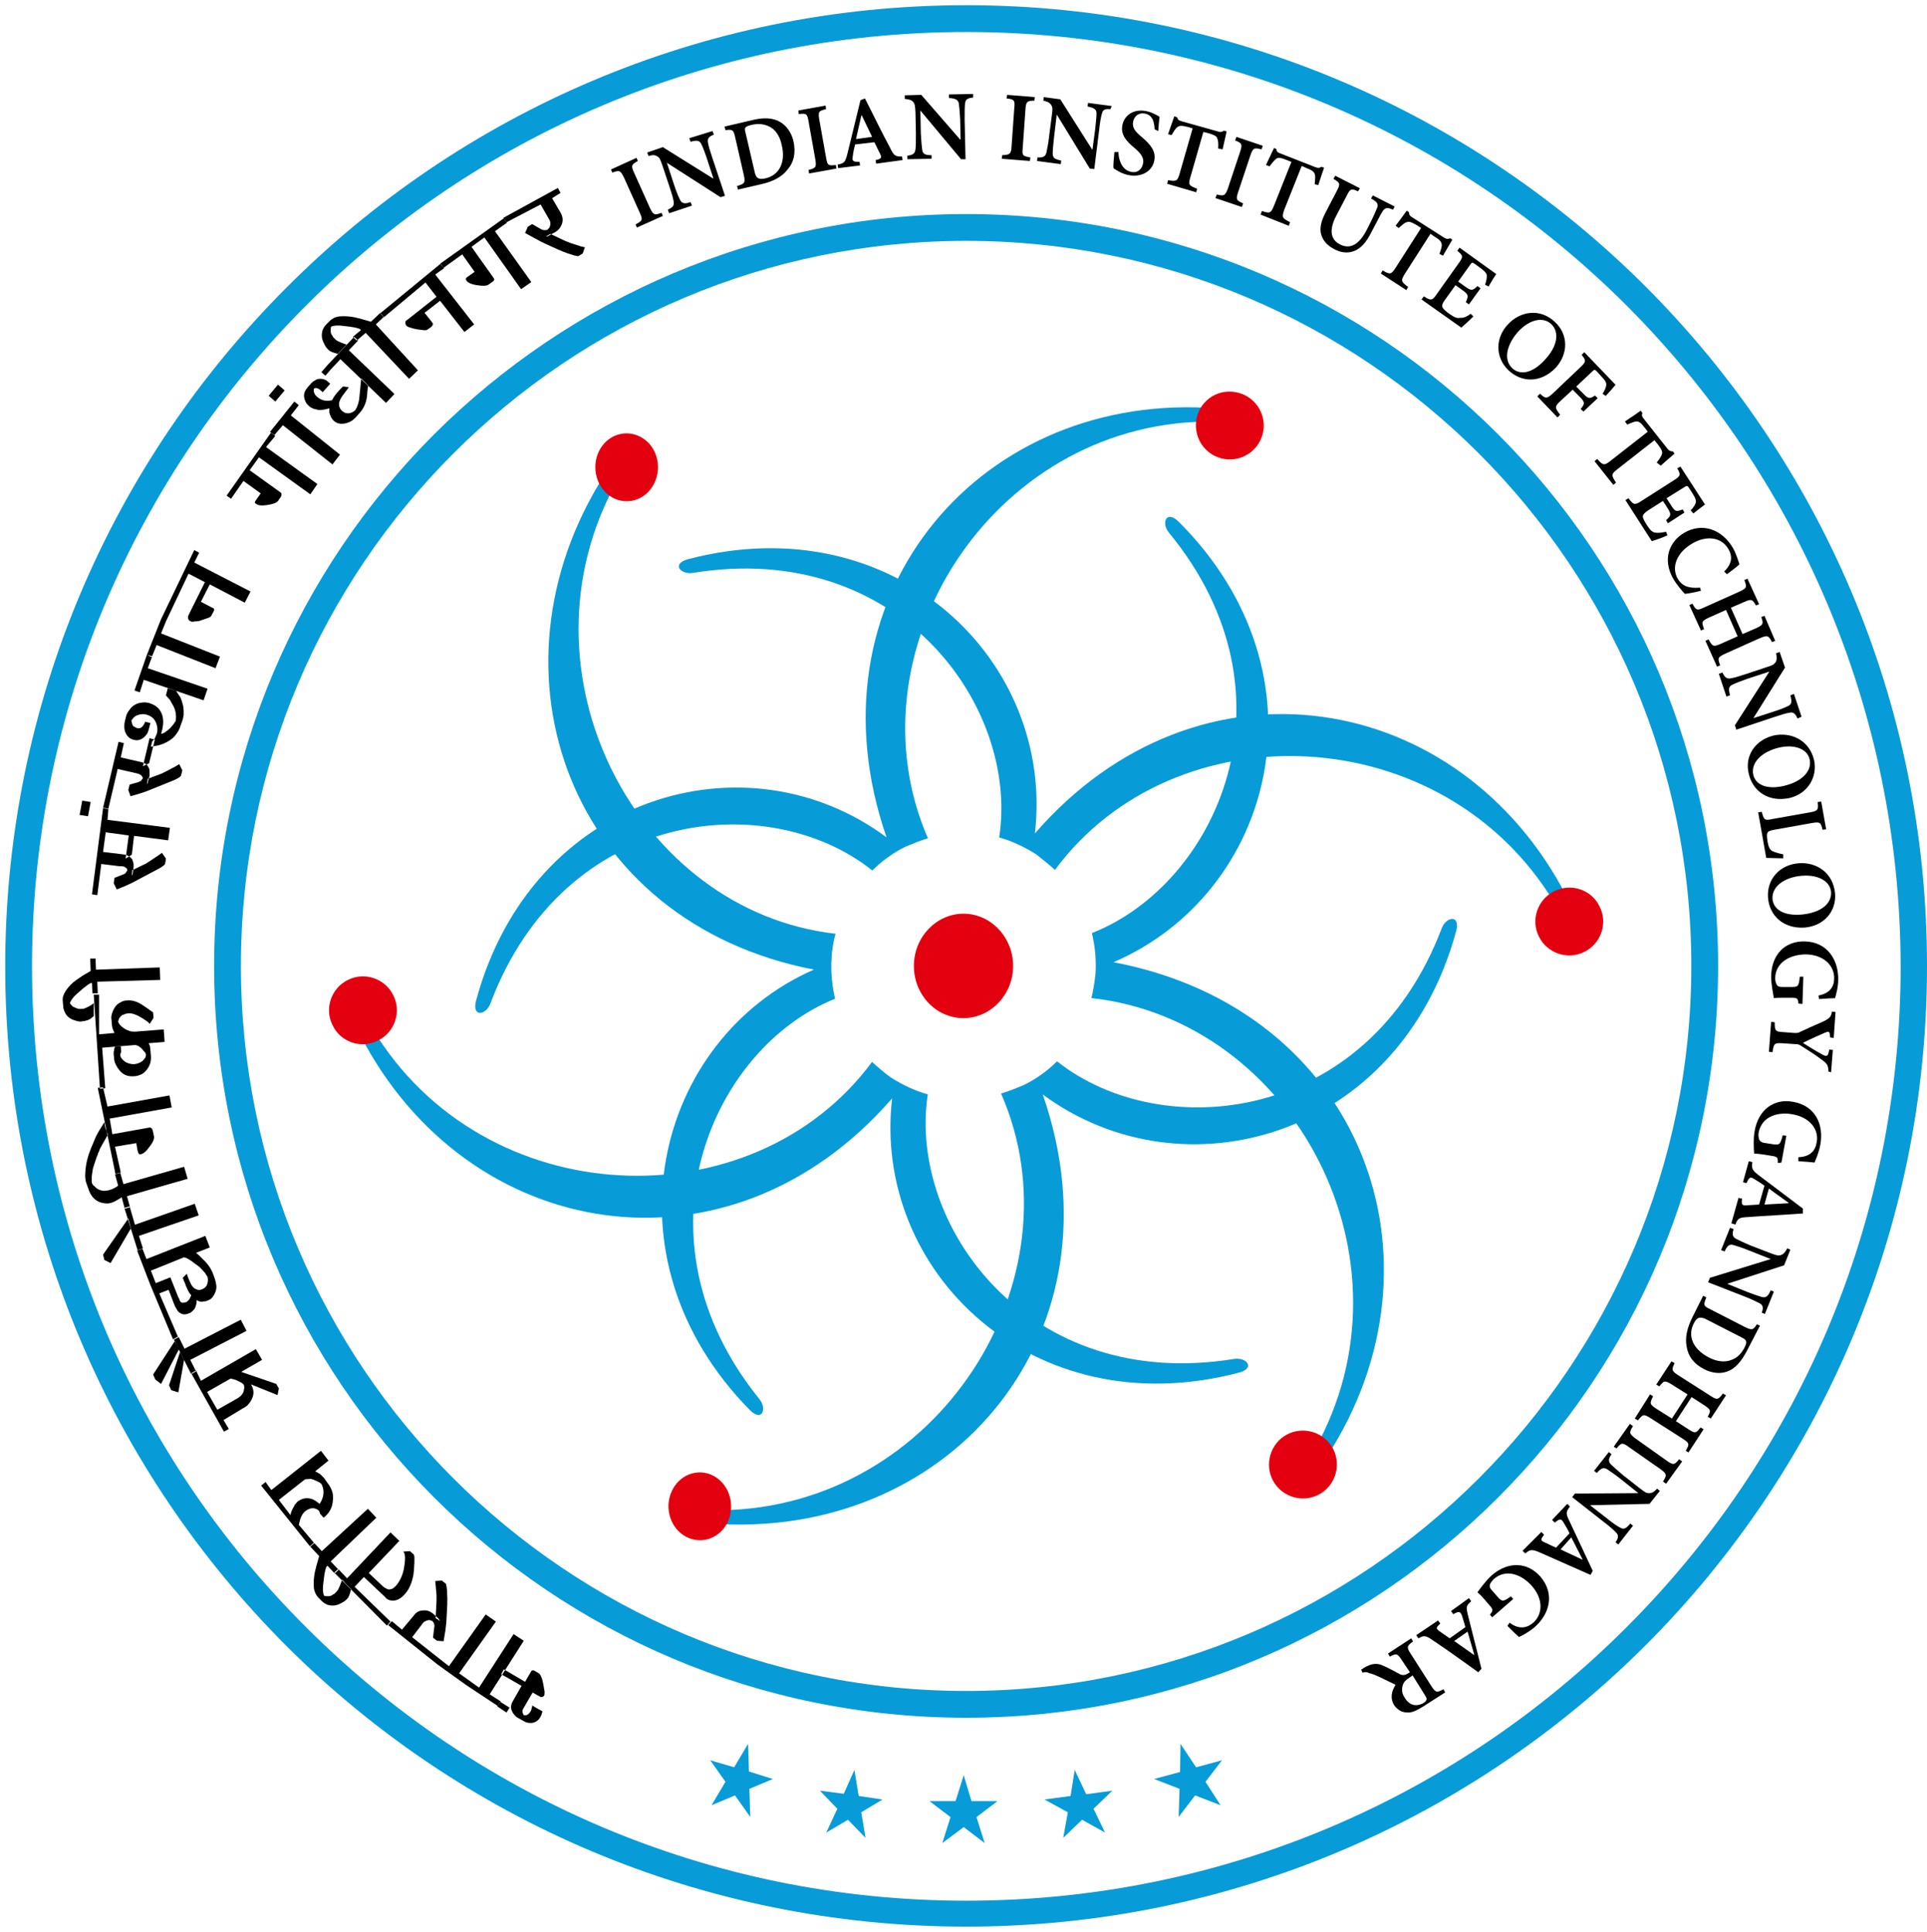
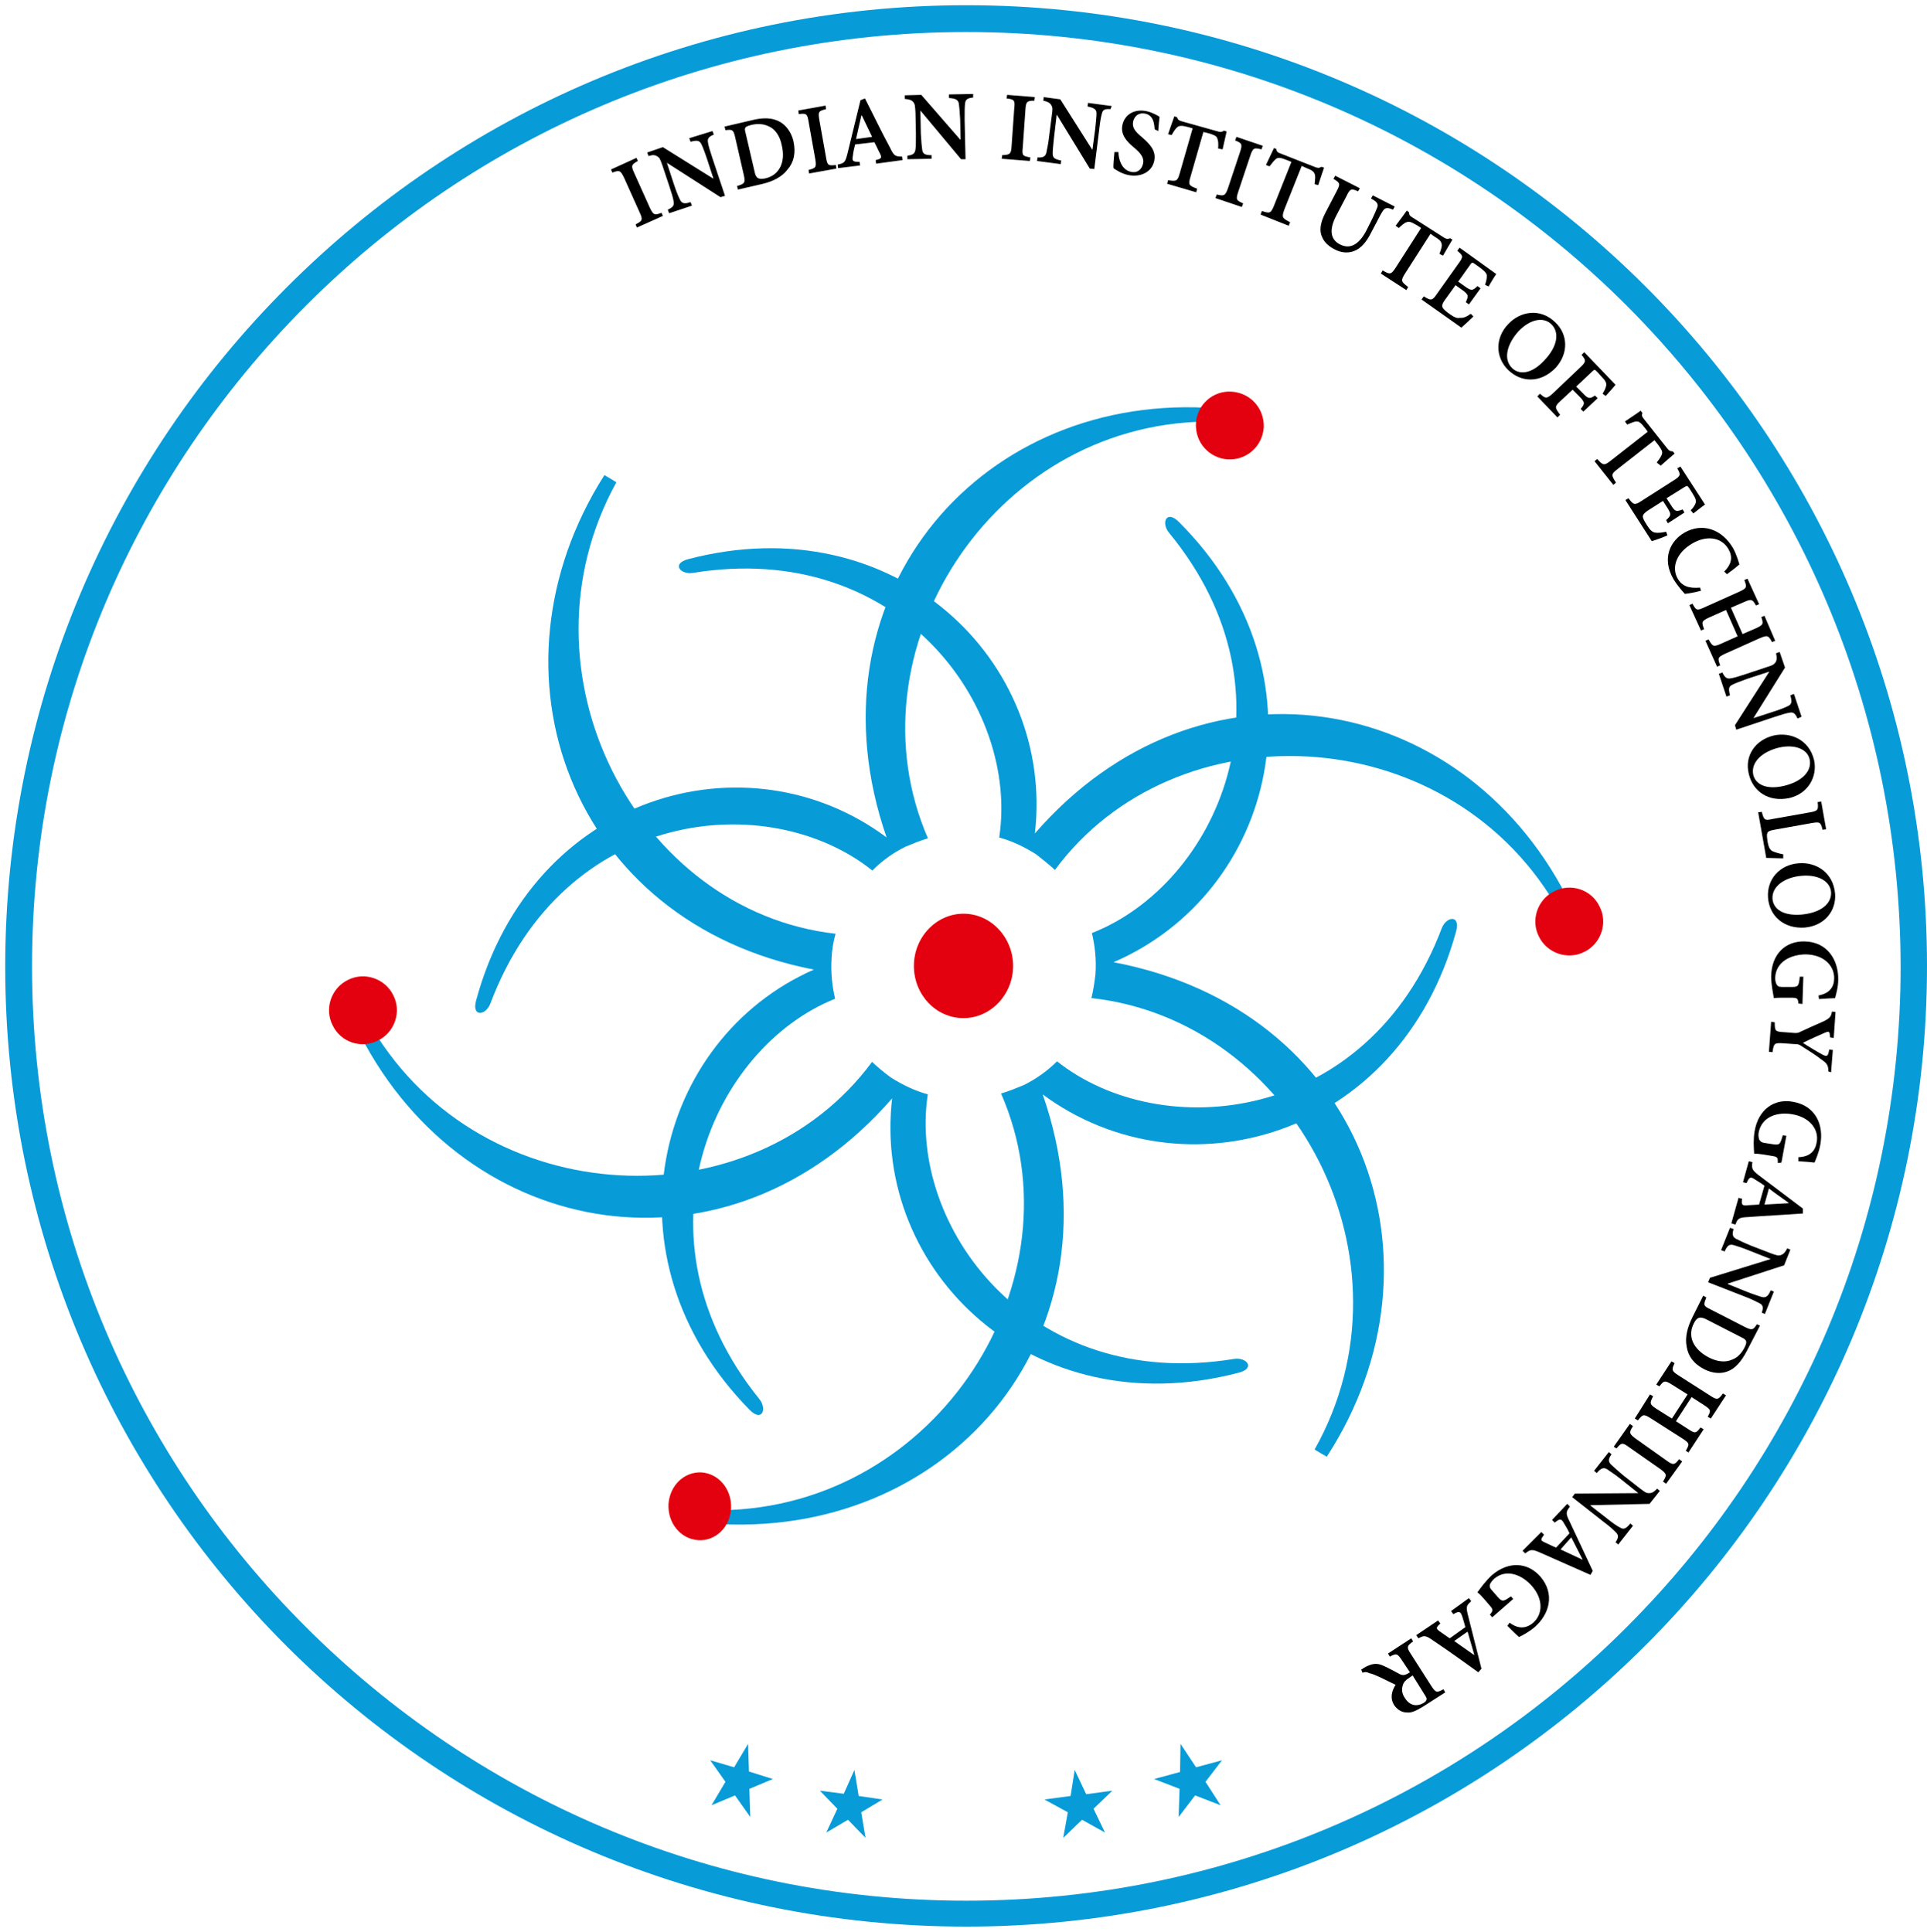
<svg xmlns="http://www.w3.org/2000/svg" width="369" height="370" overflow="hidden">
  <g transform="translate(-455 -175)">
    <path d="M640.043 176C690.843 176 736.853 196.616 770.121 229.891 803.389 263.167 824 309.188 824 360 824 410.812 803.389 456.833 770.121 490.109 736.853 523.385 690.843 544 640.043 544 589.243 544 543.232 523.556 509.879 490.28 476.611 457.004 456 410.983 456 360.171 456 309.359 476.611 263.338 509.879 230.062 543.232 196.616 589.243 176 640.043 176L640.043 176ZM766.529 233.569C734.117 201.149 689.474 181.132 640.043 181.132 590.611 181.132 545.883 201.149 513.556 233.569 481.229 265.99 461.131 310.643 461.131 360.086 461.131 409.529 481.143 454.267 513.556 486.602 545.969 519.022 590.611 539.039 640.043 539.039 689.474 539.039 734.202 519.022 766.529 486.602 798.942 454.181 818.954 409.529 818.954 360.086 818.869 310.643 798.857 265.99 766.529 233.569Z" fill="#079BD8" fill-rule="evenodd" />
-     <path d="M640 216C679.763 216 715.762 232.076 741.843 258.157 767.924 284.237 784 320.237 784 360 784 399.763 767.924 435.763 741.843 461.843 715.762 487.924 679.763 504 640 504 600.238 504 564.237 487.924 538.157 461.843 512.076 435.763 496 399.763 496 360 496 320.237 512.076 284.237 538.157 258.157 564.237 232.161 600.238 216 640 216L640 216ZM738.166 261.834C713.026 236.694 678.309 221.131 640 221.131 601.691 221.131 566.974 236.694 541.834 261.834 516.694 286.974 501.131 321.691 501.131 360 501.131 398.309 516.694 433.026 541.834 458.166 566.974 483.306 601.691 498.869 640 498.869 678.309 498.869 713.026 483.306 738.166 458.166 763.306 433.026 778.87 398.309 778.87 360 778.87 321.691 763.306 286.974 738.166 261.834Z" fill="#079BD8" fill-rule="evenodd" />
    <path d="M664 366.161C702.767 370.454 727.115 416.306 706.738 452.626 707.256 452.97 708.465 453.657 709.07 454 733.504 416.306 715.718 368.308 668.231 359.292 699.054 345.983 710.019 304.253 680.75 274.973 678.332 272.569 677.296 275.145 678.851 277.034 704.494 308.203 687.916 344.352 664.086 353.711 664.691 356.201 664.95 358.777 664.777 361.524 664.604 363.156 664.345 364.701 664 366.161Z" fill="#079BD8" fill-rule="evenodd" />
-     <path d="M709.91 459.107C707.935 462.112 703.899 462.885 700.893 460.91 697.888 458.935 697.115 454.899 699.09 451.893 701.065 448.888 705.101 448.115 708.107 450.09 711.112 452.065 711.885 456.101 709.91 459.107Z" fill="#E3000F" fill-rule="evenodd" />
    <path d="M646.693 384.442C662.217 419.895 634.685 463.655 593.086 464.255 593 464.94 593.086 466.224 593 466.91 637.772 469.136 670.451 429.915 654.669 384.613 681.516 404.48 723.029 393.005 733.836 353.355 734.694 350.101 731.949 350.529 731.091 352.756 716.853 390.351 677.399 394.118 657.414 378.276 655.613 380.074 653.469 381.616 651.067 382.815 649.609 383.414 648.151 384.013 646.693 384.442Z" fill="#079BD8" fill-rule="evenodd" />
    <path d="M588.643 469.983C585.309 469.725 582.849 466.718 583.007 463.109 583.245 459.5 586.023 456.836 589.357 457.008 592.691 457.266 595.152 460.273 594.993 463.882 594.834 467.491 591.977 470.241 588.643 469.983Z" fill="#E3000F" fill-rule="evenodd" />
    <path d="M621.987 378.386C599.092 409.381 547.578 407.423 526.307 372 525.709 372.255 524.598 373.022 524 373.277 544.417 412.873 594.479 421.473 625.831 385.369 621.987 418.322 652.57 448.295 692.209 437.907 695.456 437.055 693.747 434.927 691.355 435.267 651.801 441.739 628.821 409.637 632.665 384.602 630.188 383.921 627.881 382.814 625.575 381.367 624.293 380.43 623.097 379.408 621.987 378.386Z" fill="#079BD8" fill-rule="evenodd" />
    <path d="M518.692 371.371C517.057 368.192 518.434 364.238 521.617 362.691 524.801 361.058 528.759 362.433 530.308 365.613 531.943 368.793 530.566 372.747 527.383 374.294 524.199 375.926 520.241 374.637 518.692 371.371Z" fill="#E3000F" fill-rule="evenodd" />
    <path d="M615 353.839C576.925 349.546 553.012 303.694 573.025 267.374 572.516 267.03 571.329 266.343 570.735 266 546.737 303.694 564.206 351.692 610.845 360.708 580.572 374.017 569.802 415.747 598.549 445.027 600.923 447.431 601.941 444.855 600.415 442.966 575.23 411.797 591.511 375.648 614.915 366.289 614.322 363.799 614.067 361.223 614.237 358.476 614.322 356.844 614.576 355.299 615 353.839Z" fill="#079BD8" fill-rule="evenodd" />
-     <path d="M569.987 260.893C571.814 257.888 575.546 257.115 578.325 259.09 581.104 261.065 581.819 265.101 579.992 268.107 578.166 271.112 574.434 271.885 571.655 269.91 568.955 267.935 568.161 263.899 569.987 260.893Z" fill="#E3000F" fill-rule="evenodd" />
    <path d="M632.688 335.558C617.274 300.105 644.611 256.345 685.915 255.745 686 255.06 685.915 253.776 686 253.09 641.545 250.864 609.098 290.085 624.768 335.387 598.112 315.52 556.893 326.995 546.163 366.645 545.311 369.899 548.036 369.471 548.888 367.244 563.025 329.649 602.2 325.882 622.043 341.724 623.831 339.926 625.96 338.384 628.345 337.185 629.793 336.586 631.24 335.987 632.688 335.558Z" fill="#079BD8" fill-rule="evenodd" />
    <path d="M690.887 250.017C694.498 250.275 697.164 253.282 696.992 256.891 696.734 260.5 693.725 263.164 690.113 262.992 686.502 262.734 683.836 259.727 684.008 256.118 684.18 252.509 687.275 249.759 690.887 250.017Z" fill="#E3000F" fill-rule="evenodd" />
    <path d="M657.013 341.614C679.908 310.619 731.422 312.577 752.694 348 753.292 347.745 754.402 346.978 755 346.723 734.583 307.128 684.521 298.527 653.169 334.631 657.013 301.678 626.43 271.705 586.791 282.093 583.545 282.945 585.253 285.073 587.645 284.733 627.199 278.261 650.179 310.363 646.335 335.398 648.812 336.079 651.119 337.186 653.425 338.633 654.707 339.655 655.903 340.592 657.013 341.614Z" fill="#079BD8" fill-rule="evenodd" />
    <path d="M761.308 348.629C762.943 351.809 761.566 355.762 758.383 357.309 755.199 358.942 751.241 357.567 749.692 354.387 748.057 351.207 749.434 347.254 752.617 345.707 755.801 344.074 759.759 345.363 761.308 348.629Z" fill="#E3000F" fill-rule="evenodd" />
    <path d="M639.5 370C644.674 370 649 365.536 649 360 649 354.554 644.759 350 639.5 350 634.326 350 630 354.464 630 360 630 365.536 634.241 370 639.5 370Z" fill="#E3000F" fill-rule="evenodd" />
-     <path d="M555.552 497.113 556.739 495.063 556.824 494.978 557.078 494.892 557.332 494.978 558.18 495.49C558.35 495.576 558.435 495.746 558.604 496.088 558.859 496.6 558.944 497.113 559.029 497.54L559.283 498.992C559.283 499.333 559.283 499.59 559.198 499.76L559.029 499.931 558.774 500.017 558.52 500.017 558.35 499.931 556.993 499.163 555.212 502.237C555.128 502.408 555.043 502.493 555.043 502.664 555.043 502.835 555.043 503.006 555.128 503.177L555.297 503.518 555.552 503.518 555.806 503.518 556.23 503.262 556.569 502.835 556.739 502.493 556.824 502.066 556.908 501.896 556.908 501.639 557.757 502.152 558.859 502.75 558.859 502.921 558.774 503.091 558.689 503.433 558.52 503.775C558.18 504.458 557.672 504.799 556.993 504.97 556.4 505.056 555.721 504.97 555.128 504.543L554.195 504.031C553.686 503.775 553.262 503.262 553.007 502.664 552.753 502.066 552.838 501.469 553.177 500.871L554.873 497.882 550.972 495.661 551.481 494.721 555.552 497.113 555.552 497.113ZM552.583 502.066 550.802 500.956 550.209 501.81 551.99 503.006 552.583 502.066 552.583 502.066ZM546.732 498.223 544.951 496.942 544.357 497.796 550.294 501.725 550.887 500.871 548.767 499.504 555.297 489.255 553.347 487.974 546.732 498.223 546.732 498.223ZM540.965 494.124 548.004 484.216 549.955 485.583 542.916 495.49 544.951 496.942 544.357 497.796 538.76 493.782 539.439 492.928 540.965 494.124 540.965 494.124ZM531.976 487.12 530.026 485.498 529.347 486.266 538.76 493.782 539.439 492.928 533.927 488.572 535.877 486.01C536.047 485.754 536.216 485.583 536.471 485.498 536.81 485.327 537.149 485.241 537.404 485.327L537.828 485.498C538.082 485.839 538.252 486.181 538.167 486.608L537.912 488.658 538.676 489.255 539.948 489.341 540.117 488.316 540.287 487.291 540.456 485.839 540.541 484.387C540.626 482.935 540.711 481.569 540.626 480.288 540.626 479.263 540.456 478.58 540.372 478.323L539.608 477.725 538.336 477.811 538.421 478.58 538.591 480.544 538.591 481.654 538.421 484.9 539.269 485.498C539.184 485.412 539.1 485.241 539.015 485.07L538.676 484.729 537.912 484.046C537.404 483.619 536.725 483.362 536.047 483.448 535.283 483.448 534.69 483.789 534.266 484.387L531.976 487.12 531.976 487.12ZM521.46 477.298 529.771 468.502 531.467 470.124 525.616 476.274 528.33 478.836C528.499 479.007 528.753 479.177 529.008 479.263 529.347 479.519 529.771 479.434 530.195 479.263L530.704 478.836C531.298 478.238 531.722 477.469 532.061 476.53 532.146 476.274 532.23 475.932 532.315 475.59 532.655 473.711 532.655 472.601 532.23 472.174L533.503 472.089 534.266 472.772C534.266 472.772 534.266 472.772 534.266 472.857 534.266 472.943 534.351 473.028 534.351 473.199L534.351 474.224 534.266 475.761C534.266 475.932 534.181 476.188 534.181 476.53 534.181 476.615 534.096 476.871 534.011 477.298 533.672 478.665 533.163 479.69 532.315 480.544 531.467 481.398 530.619 481.74 529.602 481.483 529.347 481.398 529.178 481.313 529.093 481.227 529.008 481.227 528.923 481.056 528.753 480.885L524.683 477.042 522.902 478.921 529.771 485.583 529.093 486.352 519.001 476.188 519.764 475.505 521.46 477.298 521.46 477.298ZM516.627 472.089 515.185 470.551 514.422 471.235 516.118 473.028 515.609 474.822 515.27 476.188C515.1 477.128 515.015 478.067 515.1 479.092 515.185 479.861 515.524 480.544 515.948 480.971L516.627 481.654C516.966 481.996 517.305 482.167 517.644 482.337 518.407 482.594 519.255 482.594 520.103 482.167 520.612 481.91 520.952 481.74 521.206 481.483L521.63 481.056 521.884 480.544 522.054 480.032 522.224 479.348 521.206 478.323 520.528 477.555 520.358 477.982 520.103 478.665C519.934 479.007 519.849 479.263 519.764 479.434 519.68 479.604 519.51 479.775 519.34 479.946 519.171 480.117 519.086 480.202 519.001 480.288 518.916 480.288 518.747 480.373 518.577 480.544 518.407 480.629 518.153 480.715 517.983 480.715L517.475 480.715 517.051 480.629C516.796 480.032 516.796 479.348 516.881 478.494 517.135 476.103 517.39 474.907 517.729 474.907L519.086 476.359 519.849 475.676 518.323 474.053 527.057 465.683 525.446 463.975 516.627 472.089 516.627 472.089ZM506.959 460.388 516.457 452.872 517.899 454.751 515.354 456.801C515.694 456.972 515.948 457.143 516.287 457.313L517.051 458.082 517.644 458.936C518.153 459.534 518.407 460.132 518.577 460.559 518.747 461.071 518.831 461.584 518.747 462.352 518.662 463.719 518.068 464.829 516.966 465.683L516.287 464.914 516.203 464.658 516.118 464.402 516.118 464.402 515.694 464.06 515.185 463.89C514.591 463.804 514.082 463.975 513.489 464.402 513.065 464.744 512.726 465.256 512.471 466.025L512.217 467.05 515.1 470.466 514.337 471.149 505.008 459.534 505.856 458.851 506.959 460.388 506.959 460.388ZM508.401 462.267 513.404 458.338 514.337 458.253C514.591 458.253 514.761 458.253 514.761 458.338 514.93 458.338 515.1 458.424 515.27 458.509L516.033 458.851C516.372 459.021 516.542 459.192 516.627 459.363 517.051 460.302 517.051 461.327 516.627 462.267L516.542 462.438 516.457 462.608 516.372 462.779 516.203 463.036 515.524 462.523 514.93 462.181C513.828 461.754 512.895 461.925 511.962 462.608L511.454 463.206 510.945 464.146 510.775 464.573 510.606 465.171 508.401 462.267 508.401 462.267ZM493.475 439.463 503.991 433.399 505.178 435.449 501.192 437.755 507.892 440.061 508.401 440.915 508.146 442.196 503.058 440.146C503.567 441.001 503.651 441.769 503.397 442.538 503.143 443.307 502.719 443.819 502.295 444.246 502.04 444.417 501.871 444.588 501.616 444.673L497.8 446.979 498.818 448.687 497.885 449.2 491.609 438.011 492.542 437.499 493.475 439.463 493.475 439.463ZM494.662 441.598 496.613 445.015 500.514 442.794C501.192 442.367 501.616 441.855 501.701 441.257L501.786 440.744 501.701 440.232C501.531 440.061 501.362 439.89 501.192 439.805L500.344 439.378 499.835 439.207 499.157 439.036 494.662 441.598 494.662 441.598ZM490.337 433.314 489.235 431.093 488.302 431.606 491.609 438.182 492.542 437.67 491.44 435.449 502.21 429.898 501.107 427.762 490.337 433.314 490.337 433.314ZM490.253 435.449 489.15 441.684 487.793 441.257 487.369 440.317 489.489 433.912 490.253 435.449 490.253 435.449ZM489.235 433.485 485.843 440.061 484.74 439.207 484.316 438.268 488.472 431.862 489.235 433.485 489.235 433.485ZM483.044 416.147 494.323 411.706 495.171 413.927 492.542 414.952 493.136 415.464 493.814 416.147C494.747 417.001 495.341 417.855 495.765 418.88L496.104 419.82C496.189 420.076 496.358 420.588 496.443 421.357 496.443 422.126 496.189 422.809 495.595 423.578 495.341 423.834 495.002 424.005 494.747 424.09 494.408 424.261 494.154 424.261 493.984 424.261 493.729 424.346 493.475 424.346 493.221 424.261L492.966 424.175 492.627 424.005C492.712 424.346 492.627 424.773 492.373 425.457 492.288 425.713 491.949 426.054 491.525 426.396 491.525 426.396 491.355 426.481 491.101 426.567 490.337 426.908 489.659 426.738 489.065 426.14L488.811 425.713 488.472 425.115 487.284 422.04 485.504 422.723 489.065 431.008 488.132 431.52 483.723 420.93 481.263 414.524 482.281 414.183 483.044 416.147 483.044 416.147ZM483.892 418.368 484.825 420.759 487.624 419.649 489.15 423.492C489.235 423.578 489.32 423.748 489.404 424.005 489.404 424.09 489.489 424.261 489.574 424.346 489.659 424.432 489.829 424.517 489.998 424.517L490.592 424.432C490.931 424.261 491.185 424.005 491.355 423.663L491.525 423.321 491.609 423.065 491.27 422.638 491.016 422.211 490.592 421.272 490.422 420.759 490.253 420.418 489.998 419.734 490.761 418.966 491.101 419.905 491.185 420.076 491.44 420.674C491.694 421.272 492.033 421.699 492.457 421.869 492.881 422.126 493.39 422.126 493.814 421.869 494.069 421.784 494.238 421.613 494.408 421.442 494.578 421.272 494.662 421.015 494.747 420.759L494.832 420.161 494.747 419.563C494.662 419.393 494.493 419.222 494.323 418.88 493.814 418.282 493.39 417.855 493.136 417.599 492.966 417.514 492.712 417.257 492.288 417.001 491.355 416.233 490.677 415.891 490.253 415.805L483.892 418.368 483.892 418.368ZM480.839 409.571 479.822 406.069 478.804 406.325 481.348 414.439 482.366 414.097 481.603 411.706 493.051 407.777 492.288 405.557 480.839 409.571 480.839 409.571ZM480.076 410.254 476.175 416.916 474.988 416.318 474.733 415.293 479.567 408.375 480.076 410.254 480.076 410.254ZM475.666 392.319 474.733 393.941 474.309 394.71C474.14 394.966 474.055 395.222 473.97 395.479 473.97 395.564 473.885 395.65 473.801 395.82 473.716 396.162 473.631 396.418 473.546 396.504L472.952 398.297C472.783 398.724 472.698 399.322 472.613 400.005 472.529 400.689 472.529 401.201 472.613 401.628 472.783 401.884 472.868 402.14 473.122 402.226 473.461 402.653 474.055 402.995 474.818 403.08 475.327 403.08 475.751 402.995 476.005 402.909L476.514 402.738 477.023 402.482 477.447 402.226 477.617 402.055 477.023 399.92 478.041 399.664 478.634 401.799 490.253 398.468 490.931 400.774 479.313 404.105 479.906 406.24 478.889 406.496 478.295 404.276 478.126 404.446 477.532 404.788 476.938 405.13 476.514 405.3C476.09 405.471 475.582 405.557 475.073 405.471 473.461 405.3 472.359 404.276 471.85 402.482L471.511 401.543C471.341 401.03 471.257 400.347 471.341 399.493 471.426 397.87 471.85 396.333 472.444 394.881L473.377 392.66 473.885 391.721 474.988 389.927 475.157 390.952 475.666 392.319 475.666 392.319ZM475.582 386.938 474.733 383.266 473.716 383.351 477.108 399.834 478.126 399.578 477.023 394.625 481.094 393.941 481.348 395.393 481.433 395.65 481.518 395.906 481.687 396.077C481.772 396.077 481.857 396.077 481.942 396.077 482.451 395.991 483.044 395.479 483.638 394.625 484.316 393.771 484.571 393.087 484.486 392.66L484.231 391.465 484.062 391.123C483.977 391.038 483.807 390.952 483.638 390.952L476.514 392.233 476.005 389.244 487.878 387.109 487.454 384.803 475.582 386.938 475.582 386.938ZM473.97 373.102 476.938 372.846 476.684 372.333 476.514 371.821 476.429 371.309 476.345 370.284C476.26 369.857 476.345 369.344 476.514 368.917 476.854 367.978 477.362 367.295 478.126 366.953 478.55 366.697 478.974 366.611 479.398 366.611 480.415 366.526 481.433 366.867 482.62 367.721L483.383 368.234 484.316 368.917 484.401 369.942 483.638 371.138 483.553 370.967C483.468 370.796 483.044 370.54 482.281 370.027 481.179 369.344 480.246 369.003 479.567 369.088 479.228 369.088 478.804 369.259 478.38 369.43 478.126 369.686 477.871 369.857 477.786 370.113L477.617 370.625C477.702 371.052 478.126 371.565 478.804 371.992 479.058 372.163 479.398 372.333 479.906 372.504 480.246 372.59 480.585 372.59 480.924 372.59L486.352 372.163 486.521 374.554 483.468 374.81C483.553 375.066 483.723 375.237 483.723 375.493L483.807 376.177 483.892 377.202C483.977 378.227 483.723 379.081 483.129 379.849 482.79 380.276 482.451 380.618 482.027 380.789 481.603 380.96 481.179 381.13 480.67 381.13 479.652 381.216 478.804 380.96 478.126 380.276 477.617 379.764 477.277 379.166 477.023 378.568 476.938 378.397 476.938 378.141 476.854 377.885L476.769 376.86C476.769 376.86 476.769 376.689 476.769 376.433 476.854 376.262 476.854 376.091 476.854 376.006 476.938 375.75 476.938 375.579 477.023 375.493L478.126 375.408 478.21 376.433 478.126 376.689 478.041 376.86 478.041 377.031C478.041 377.031 478.041 377.116 478.041 377.202 478.126 377.629 478.465 377.97 478.889 378.312 479.398 378.654 479.991 378.824 480.67 378.824 481.348 378.739 481.857 378.568 482.366 378.141L482.79 377.629C482.875 377.458 482.959 377.202 482.959 377.031 482.875 376.775 482.875 376.604 482.705 376.518L482.281 376.006 481.942 375.664C481.518 375.323 481.179 375.152 480.839 375.152L474.564 375.664 475.157 383.436 474.14 383.522 472.952 365.501 473.97 365.501 473.97 373.102 473.97 373.102ZM473.377 360.718 473.292 358.583 472.274 358.583 472.359 360.974 470.748 361.914 469.645 362.682C468.882 363.195 468.204 363.878 467.61 364.732 467.186 365.416 466.931 366.013 467.016 366.697L467.101 367.721C467.101 368.149 467.271 368.576 467.44 368.917 467.779 369.686 468.458 370.198 469.391 370.455 469.9 370.625 470.324 370.711 470.663 370.625L471.257 370.54 471.85 370.369 472.359 370.113 472.952 369.6 472.952 368.149 472.952 367.124 472.529 367.465 471.935 367.807C471.596 367.978 471.341 368.063 471.172 368.149 471.002 368.234 470.748 368.234 470.578 368.234 470.324 368.234 470.154 368.234 470.069 368.234 469.984 368.234 469.815 368.149 469.56 368.063 469.391 367.978 469.136 367.892 468.967 367.807L468.627 367.465 468.373 367.124C468.627 366.526 469.052 365.928 469.645 365.416 471.426 363.793 472.444 363.109 472.613 363.28L472.698 365.245 473.716 365.245 473.631 363.024 485.673 362.682 485.588 360.291 473.377 360.718 473.377 360.718ZM475.582 332.021 487.539 333.559 487.2 335.95 480.67 335.096 480.246 338.683 479.058 339.452 479.652 335.011 475.242 334.413 474.733 338.171 478.974 338.683C479.143 338.769 479.228 338.769 479.228 338.769L479.737 339.025C479.906 339.11 480.161 339.366 480.33 339.623 480.415 339.879 480.5 340.135 480.585 340.477 480.585 340.562 480.585 340.648 480.585 340.818L480.585 341.075 480.415 342.356C480.415 342.441 480.33 342.612 480.246 342.697L480.33 341.672 482.959 340.391 483.892 339.793 485.419 338.769 486.012 338.342 486.776 339.452 486.606 340.477C486.436 340.733 486.012 341.075 485.164 341.502L480.33 344.064 479.058 344.662 478.21 345.003 477.362 345.345 476.769 344.149 476.938 343.124 478.465 342.527C478.719 342.441 478.974 342.356 479.058 342.185L479.398 341.672 479.313 341.416 479.143 341.245 478.804 340.989 478.295 340.904 477.871 340.904 474.394 340.477 473.631 346.455 472.613 346.284 474.733 329.801 475.751 329.972 475.582 332.021 475.582 332.021ZM471.85 331.338 470.239 331.082 470.748 328.349 472.359 328.605 471.85 331.338 471.85 331.338ZM478.126 320.065 478.719 317.331 477.702 317.075 474.733 329.715 475.751 329.886 477.532 322.285 480.924 323.054 481.263 323.139 481.772 323.31 482.111 323.566 482.281 323.822 482.366 324.079 481.942 324.591C481.772 324.676 481.603 324.762 481.348 324.847L479.822 325.274 479.567 326.299 479.991 327.495 480.924 327.239 481.772 326.983 483.044 326.555 488.132 324.506C488.98 324.164 489.489 323.822 489.659 323.566L489.913 322.541 489.32 321.346 488.641 321.773 487.03 322.627 486.012 323.139 483.299 324.164 483.129 325.189C483.214 325.104 483.299 325.018 483.299 324.847L483.638 323.566 483.638 323.31C483.638 323.225 483.638 323.139 483.638 322.968 483.638 322.627 483.638 322.285 483.468 322.029 483.299 321.687 483.129 321.431 482.959 321.346L482.451 321.089C482.451 321.089 482.366 321.089 482.196 321.004L478.126 320.065 478.126 320.065ZM483.553 321.175 482.366 321.773 483.638 316.392 484.655 316.648 483.553 321.175 483.553 321.175ZM489.574 308.62 489.829 309.303 490.083 310.243 490.168 311.097 490.168 311.951 489.998 312.805 489.659 313.744C489.404 314.684 488.98 315.367 488.472 315.965 487.963 316.563 487.284 316.99 486.352 317.417 485.928 317.588 485.588 317.673 485.334 317.759L483.892 318.015 484.147 316.99C484.401 316.734 484.571 316.563 484.655 316.392L484.995 315.623C485.249 314.855 485.164 314.086 484.825 313.317 484.486 312.549 483.892 312.122 483.044 311.865 482.451 311.695 481.772 311.78 481.179 312.036 480.924 312.122 480.754 312.292 480.585 312.463L480.161 312.976 480.246 313.403 480.33 313.744C480.415 313.915 480.5 314.086 480.67 314.171L481.179 314.428C481.687 314.599 482.111 314.428 482.451 313.915L482.62 313.659 482.79 313.232 483.807 313.488 483.468 314.769C483.383 314.94 483.383 315.111 483.299 315.282 483.214 315.452 483.129 315.623 482.959 315.794 482.62 316.221 482.281 316.477 481.857 316.648 481.433 316.819 481.009 316.819 480.415 316.648 479.906 316.477 479.567 316.221 479.228 315.709 478.974 315.282 478.804 314.769 478.804 314.257 478.804 313.915 478.804 313.574 478.889 313.232L479.143 312.207C479.228 311.78 479.482 311.353 479.822 310.926 480.33 310.157 481.179 309.645 482.196 309.56 482.705 309.474 483.129 309.56 483.553 309.645 484.655 309.986 485.504 310.584 485.928 311.609 486.352 312.549 486.352 313.83 485.928 315.282L485.843 315.538C486.097 315.538 486.436 315.367 486.691 315.196L487.539 314.513 488.132 313.83C488.217 313.744 488.217 313.659 488.387 313.488 488.472 313.317 488.556 313.147 488.641 313.147 488.811 311.951 488.641 310.841 487.963 309.816L487.539 309.047 486.776 308.193 487.115 306.826 488.726 307.339 489.574 308.62 489.574 308.62ZM483.299 302.983 484.147 300.677 483.129 300.421 480.754 307.253 481.772 307.595 482.535 305.204 493.984 309.132 494.747 306.912 483.299 302.983 483.299 302.983ZM485.843 296.321 497.122 300.763 496.274 302.983 484.995 298.542 484.062 300.848 483.129 300.421 485.843 293.588 486.776 294.015 485.843 296.321 485.843 296.321ZM492.203 282.742 493.136 280.863 492.203 280.35 485.843 293.588 486.776 294.015 491.101 284.877 494.238 286.5 491.101 292.82 491.016 293.076 491.016 293.332C491.016 293.674 491.185 293.845 491.525 294.015 491.694 294.101 491.949 294.101 492.288 294.015 492.797 294.015 493.306 293.93 493.645 293.759L494.917 293.332C495.256 293.161 495.426 293.076 495.426 292.991L495.934 292.051 496.019 291.795 495.934 291.539C495.85 291.453 495.85 291.453 495.765 291.453L495.426 291.282 493.475 290.258 495.171 286.927 501.871 290.428 502.973 288.293 492.203 282.742 492.203 282.742ZM505.941 260.621 515.778 267.71 514.422 269.674 504.584 262.586 502.804 265.063 508.74 269.333C508.909 269.418 508.909 269.589 508.909 269.76L508.825 270.102 508.231 270.956C507.977 271.297 507.298 271.553 506.196 271.724 505.093 271.895 504.415 271.81 503.991 271.468 503.906 271.383 503.821 271.383 503.821 271.297L503.821 271.126 503.906 270.956 504.076 270.699 504.924 269.504 501.616 267.112 499.242 270.529 498.394 269.931 506.874 257.888 507.722 258.486 505.941 260.621 505.941 260.621ZM510.69 254.558 512.217 252.593 511.369 251.91 506.704 257.718 507.553 258.315 509.164 256.436 518.662 263.952 520.103 262.073 510.69 254.558 510.69 254.558ZM507.722 251.91 506.45 250.8 508.231 248.664 509.503 249.775 507.722 251.91 507.722 251.91ZM525.361 249.775 525.277 250.885C525.107 252.166 524.683 253.191 523.835 254.13L523.156 254.899C522.902 255.155 522.563 255.497 522.224 255.668 521.46 256.095 520.612 256.266 519.849 256.095 519.51 256.009 519.171 255.839 518.916 255.582 518.492 255.241 518.238 254.643 518.068 254.045L518.068 253.703 518.068 253.191C517.559 253.362 516.881 253.533 516.033 253.533L515.015 253.276C514.676 253.106 514.422 253.02 514.167 252.764 513.574 252.251 513.319 251.654 513.234 251.056 513.15 250.373 513.404 249.775 513.913 249.177L514.591 248.408C514.846 248.152 515.015 247.981 515.27 247.896 515.694 247.554 516.287 247.469 516.966 247.64 517.22 247.725 517.475 247.81 517.644 247.981L518.238 248.494 516.796 250.116 516.203 249.604C516.118 249.518 515.948 249.433 515.694 249.348 515.524 249.262 515.27 249.348 515.1 249.433L515.1 249.775 515.1 250.116 515.354 250.629 515.778 251.056C516.287 251.483 516.881 251.739 517.475 251.739L518.068 251.739 518.577 251.654 518.916 251.056 519.34 250.458 520.019 249.689C520.103 249.604 520.273 249.433 520.358 249.348L520.697 249.006 521.8 249.177 520.782 250.543C520.103 251.397 519.849 252.081 519.934 252.679 520.019 253.106 520.188 253.447 520.612 253.789 521.036 254.13 521.46 254.216 521.969 254.13L522.478 253.96 522.987 253.618 523.326 253.02 523.58 252.337 523.75 251.654 523.835 250.885 524.174 247.469 525.531 248.835C525.446 248.835 525.446 249.518 525.361 249.775L525.361 249.775ZM517.305 246.956 516.542 246.273 517.729 244.906 518.492 245.59 517.305 246.956 517.305 246.956ZM521.8 242.088 530.534 250.458 528.923 252.166 520.188 243.796 518.492 245.59 517.729 244.906 522.817 239.526 523.58 240.209 521.8 242.088 521.8 242.088ZM526.973 237.135 528.499 235.683 527.821 234.914 526.04 236.622 524.259 236.11 522.902 235.768C521.969 235.597 521.036 235.512 520.019 235.597 519.255 235.683 518.577 236.024 518.153 236.451L517.475 237.135C517.135 237.476 516.966 237.818 516.796 238.159 516.542 238.928 516.542 239.782 516.966 240.636 517.22 241.149 517.39 241.49 517.644 241.746L518.068 242.174 518.577 242.43 519.086 242.601 519.68 242.771 521.376 240.978 521.036 240.892 520.358 240.636C520.019 240.465 519.764 240.38 519.595 240.295 519.425 240.209 519.255 240.038 519.086 239.867 518.916 239.697 518.831 239.611 518.747 239.526 518.747 239.44 518.662 239.27 518.492 239.099 518.407 238.928 518.323 238.672 518.323 238.501L518.323 237.989 518.407 237.561C519.001 237.305 519.68 237.305 520.528 237.391 522.902 237.647 524.089 237.903 524.089 238.245L522.563 239.526 523.326 240.209 525.022 238.757 533.333 247.554 535.029 245.931 526.973 237.135 526.973 237.135ZM538.336 227.569 545.799 237.135 543.933 238.586 539.269 232.608 536.301 234.914 537.658 236.622 537.828 236.878C537.828 236.878 537.912 236.964 537.912 237.049L537.828 237.305 537.658 237.561 536.81 238.159C536.725 238.245 536.555 238.245 536.216 238.245L534.859 238.074C534.435 237.989 534.011 237.903 533.503 237.732 533.163 237.647 532.909 237.476 532.824 237.391 532.655 237.135 532.57 236.878 532.655 236.537L532.824 236.366 533.078 236.195 538.591 231.839 536.471 229.106 528.499 235.768 527.821 234.999 539.354 225.519 540.032 226.373 538.336 227.569 538.336 227.569ZM549.785 219.284 552.075 217.662 551.481 216.808 539.269 225.519 539.948 226.288 543.509 223.726 545.884 227.056 544.697 227.911 544.442 228.081 544.273 228.252 544.188 228.423C544.188 228.508 544.273 228.594 544.273 228.679 544.527 229.106 545.205 229.448 546.308 229.619 547.41 229.79 548.089 229.79 548.513 229.533L549.361 228.935 549.615 228.679C549.7 228.508 549.615 228.423 549.53 228.252L545.29 222.274 547.75 220.48 554.788 230.387 556.739 229.021 549.785 219.284 549.785 219.284ZM560.725 212.964 562.421 215.868C562.76 216.551 562.845 217.235 562.59 217.918 562.336 218.601 561.912 219.114 561.318 219.455L560.385 219.968 559.961 220.224C559.792 220.309 559.622 220.309 559.537 220.309L560.385 219.797 563.269 221.163 564.371 221.59 566.237 222.188 567 222.359 566.576 223.555 565.728 224.067C565.389 224.067 564.795 223.896 563.778 223.555 562.505 223.128 561.318 222.53 559.961 221.932L558.689 221.334 557.417 220.651 556.484 220.138 555.552 219.626 556.06 218.43 556.908 217.918 558.689 218.943C559.029 219.114 559.368 219.114 559.792 219.028L560.131 218.687C560.301 218.516 560.385 218.174 560.385 217.747 560.385 217.491 560.301 217.235 560.131 216.978L558.52 214.16 551.99 217.576 551.396 216.722 561.827 211 562.336 211.939 560.725 212.964Z" fill-rule="evenodd" />
    <path d="M581.931 216.358 581.674 215.759C580.304 216.273 580.133 216.187 579.448 214.818L576.452 208.144C575.767 206.69 575.938 206.519 577.137 205.834L576.88 205.235 572 207.46 572.257 208.059C573.627 207.545 573.798 207.631 574.483 209L577.479 215.674C578.164 217.128 577.993 217.299 576.708 217.984L576.965 218.583 581.931 216.358 581.931 216.358ZM591.433 200.102 591.69 200.786C590.748 201.128 590.406 201.556 590.577 202.326 590.663 202.925 590.92 203.781 591.433 205.321L593.83 212.508 592.974 212.765 582.701 206.176 582.701 206.176 584.071 210.369C584.585 211.909 584.927 212.679 585.184 213.193 585.526 213.963 586.04 214.134 587.238 213.706L587.495 214.39 583.129 215.845 582.872 215.16C583.814 214.733 584.156 214.39 583.985 213.535 583.9 212.936 583.643 212.08 583.129 210.54L581.845 206.69C581.417 205.492 581.331 205.235 580.903 204.979 580.39 204.636 579.962 204.636 579.191 204.893L578.934 204.209 581.931 203.182 591.519 209.171 591.605 209.171 590.406 205.492C589.892 203.952 589.55 203.096 589.293 202.583 588.951 201.898 588.437 201.813 587.238 202.155L586.982 201.471 591.433 200.102 591.433 200.102ZM593.745 199.246 593.916 199.931C595.286 199.759 595.457 199.845 595.799 201.385L597.426 208.487C597.768 210.027 597.597 210.198 596.142 210.626L596.313 211.31 600.765 210.283C603.076 209.77 604.788 208.829 605.816 207.46 607.014 206.091 607.442 204.294 606.929 201.984 606.501 200.273 605.559 199.075 604.446 198.39 602.991 197.535 601.193 197.449 598.881 198.048L593.745 199.246 593.745 199.246ZM597.768 200.444C597.597 199.845 597.597 199.588 597.768 199.417 597.854 199.246 598.282 199.075 598.967 198.904 600.165 198.647 601.193 198.733 602.134 199.16 603.419 199.674 604.36 201.043 604.703 202.84 605.473 206.005 604.275 208.572 601.535 209.171 600.251 209.428 599.737 209.171 599.481 207.802L597.768 200.444 597.768 200.444ZM615.147 207.289 615.061 206.604C613.606 206.775 613.435 206.69 613.178 205.15L611.894 197.963C611.637 196.423 611.723 196.251 613.178 195.909L613.092 195.225 607.87 196.166 607.956 196.85C609.411 196.679 609.583 196.765 609.839 198.305L611.123 205.492C611.38 207.032 611.209 207.203 609.839 207.545L609.925 208.23 615.147 207.289 615.147 207.289ZM627.817 205.663 627.732 204.979C626.448 204.979 626.191 204.893 625.42 203.267 623.794 200.273 622.167 196.85 620.626 193.856L619.77 194.198 617.287 204.38C616.859 206.091 616.688 206.262 615.404 206.519L615.49 207.203 619.684 206.69 619.599 206.005C618.229 206.005 618.143 205.834 618.315 204.808 618.4 204.037 618.571 203.353 618.743 202.668L622.424 202.241C622.852 203.011 623.194 203.866 623.537 204.465 623.879 205.235 623.794 205.406 622.681 205.663L622.766 206.348 627.817 205.663 627.817 205.663ZM621.996 201.214 618.914 201.642C619.256 200.187 619.599 198.647 619.941 197.107L620.027 197.107 621.996 201.214 621.996 201.214ZM641.344 193 636.721 193.086 636.721 193.77C638.005 193.856 638.433 194.112 638.604 194.797 638.69 195.396 638.775 196.251 638.861 197.877L638.947 201.727 638.861 201.727 631.413 193.171 628.245 193.257 628.245 193.941C629.016 194.027 629.529 194.112 629.872 194.54 630.214 194.968 630.214 195.225 630.3 196.508L630.386 200.529C630.386 202.155 630.386 203.011 630.3 203.61 630.214 204.38 629.786 204.722 628.759 204.808L628.759 205.492 633.382 205.406 633.382 204.722C632.098 204.722 631.67 204.465 631.584 203.61 631.498 203.011 631.413 202.155 631.327 200.529L631.242 196.166 631.242 196.166 639.032 205.492 639.888 205.492 639.717 197.963C639.717 196.337 639.717 195.396 639.803 194.797 639.888 194.027 640.316 193.77 641.344 193.684L641.344 193 641.344 193ZM652.216 205.834 652.302 205.15C650.846 204.893 650.675 204.808 650.846 203.267L651.36 195.995C651.445 194.455 651.702 194.283 653.072 194.283L653.158 193.599 647.85 193.171 647.764 193.856C649.22 194.027 649.391 194.198 649.22 195.738L648.706 203.011C648.62 204.551 648.364 204.636 646.908 204.722L646.823 205.406 652.216 205.834 652.216 205.834ZM667.882 195.31 663.345 194.711 663.26 195.396C664.544 195.652 664.972 195.995 664.972 196.679 664.972 197.278 664.886 198.134 664.715 199.759L664.201 203.61 664.116 203.61 658.037 194.027 654.87 193.599 654.784 194.283C655.555 194.455 655.983 194.626 656.325 195.139 656.582 195.652 656.582 195.824 656.411 197.107L655.897 201.128C655.726 202.754 655.469 203.61 655.384 204.209 655.212 204.979 654.699 205.235 653.671 205.15L653.586 205.834 658.123 206.433 658.209 205.749C656.924 205.492 656.582 205.235 656.582 204.38 656.582 203.781 656.668 202.925 656.839 201.3L657.353 196.936 657.353 196.936 663.688 207.289 664.544 207.374 665.485 199.845C665.657 198.219 665.828 197.364 665.999 196.765 666.17 195.995 666.598 195.824 667.626 195.909L667.882 195.31 667.882 195.31ZM676.786 200.102C676.871 198.904 676.957 198.048 677.043 197.364 676.615 197.107 675.758 196.594 674.731 196.337 672.249 195.738 670.365 196.936 669.937 198.904 669.509 200.786 670.793 202.155 672.163 203.267 673.361 204.294 674.132 205.15 673.875 206.348 673.618 207.545 672.677 208.23 671.478 207.888 669.68 207.46 669.167 205.321 669.167 204.123L668.396 204.123C668.31 205.235 668.139 206.69 668.225 207.203 668.396 207.374 668.739 207.545 669.167 207.802 669.595 208.059 670.194 208.316 670.879 208.487 673.447 209.086 675.587 207.888 676.015 205.834 676.443 203.866 675.159 202.583 673.704 201.3 672.334 200.187 671.735 199.417 671.992 198.219 672.249 197.193 673.105 196.508 674.303 196.765 675.844 197.107 676.015 198.562 676.101 199.759L676.786 200.102 676.786 200.102ZM689.114 203.61C689.37 202.497 689.713 200.957 689.884 200.187L689.37 200.016C689.028 200.273 688.771 200.358 688.257 200.187L681.237 198.219C680.724 198.048 680.553 197.963 680.381 197.449L679.868 197.278C679.525 198.219 679.097 199.503 678.669 200.701L679.354 200.872C679.782 200.102 680.125 199.588 680.467 199.332 680.809 199.075 681.237 198.989 682.522 199.332L683.378 199.588 680.895 208.23C680.467 209.684 680.296 209.77 678.669 209.513L678.498 210.198 684.063 211.824 684.234 211.139C682.607 210.54 682.522 210.369 682.95 208.914L685.432 200.273 686.46 200.529C687.573 200.872 687.915 201.043 688.086 201.471 688.257 201.898 688.343 202.412 688.257 203.439L689.114 203.61 689.114 203.61ZM692.795 214.647 687.744 212.936 688.001 212.251C689.37 212.594 689.627 212.508 690.141 211.053L692.452 204.123C692.966 202.583 692.795 202.412 691.511 201.898L691.767 201.214 696.818 202.925 696.562 203.61C695.192 203.267 694.935 203.267 694.421 204.808L692.11 211.738C691.596 213.278 691.767 213.364 693.052 213.963L692.795 214.647 692.795 214.647ZM707.434 210.455C707.776 209.342 708.29 207.888 708.547 207.118L708.033 206.947C707.605 207.203 707.434 207.203 706.92 207.032L700.157 204.38C699.644 204.209 699.472 204.037 699.387 203.524L698.959 203.353C698.531 204.294 697.931 205.492 697.418 206.604L698.103 206.861C698.616 206.176 699.044 205.663 699.387 205.406 699.729 205.15 700.157 205.15 701.441 205.663L702.297 206.005 698.959 214.39C698.359 215.845 698.188 215.93 696.647 215.417L696.39 216.102 701.784 218.241 702.041 217.556C700.5 216.786 700.414 216.615 700.928 215.16L704.266 206.775 705.208 207.203C706.321 207.631 706.578 207.888 706.749 208.316 706.92 208.743 706.835 209.257 706.749 210.283L707.434 210.455 707.434 210.455ZM722.073 214.561 721.731 215.16C720.789 214.733 720.275 214.733 719.847 215.332 719.505 215.845 719.162 216.444 718.478 217.813L717.621 219.438C716.68 221.321 715.652 222.604 714.197 223.118 712.999 223.545 711.714 223.374 710.602 222.775 709.574 222.262 708.633 221.492 708.204 220.465 707.605 219.267 707.776 217.727 708.804 215.759L710.944 211.652C711.714 210.198 711.629 210.027 710.345 209.257L710.687 208.658 715.396 211.053 715.053 211.652C713.769 211.053 713.512 211.139 712.827 212.594L710.858 216.358C709.489 219.011 709.745 220.893 711.629 221.834 713.683 222.861 715.396 221.663 716.765 218.925L717.536 217.385C718.221 216.016 718.478 215.332 718.734 214.733 718.991 214.048 718.649 213.62 717.536 213.021L717.878 212.422 722.073 214.561 722.073 214.561ZM731.319 223.973C731.918 222.946 732.689 221.577 733.117 220.893L732.689 220.636C732.261 220.807 732.004 220.807 731.576 220.551L725.412 216.615C724.984 216.358 724.813 216.187 724.813 215.674L724.385 215.332C723.785 216.187 723.015 217.214 722.244 218.241L722.844 218.668C723.529 218.069 723.956 217.642 724.385 217.556 724.813 217.385 725.155 217.471 726.354 218.155L727.124 218.668 722.244 226.283C721.388 227.567 721.217 227.652 719.762 226.797L719.419 227.396 724.299 230.562 724.641 229.963C723.272 228.936 723.186 228.765 724.042 227.396L728.922 219.781 729.778 220.38C730.805 220.979 730.977 221.321 731.062 221.749 731.148 222.176 730.977 222.69 730.634 223.631L731.319 223.973 731.319 223.973ZM736.627 235.096 737.14 235.61C736.627 236.123 735.257 237.406 734.829 237.749L727.21 232.358 727.638 231.759C729.007 232.615 729.264 232.615 730.12 231.332L734.315 225.428C735.257 224.144 735.171 223.973 734.058 223.032L734.487 222.433 741.506 227.481C741.335 227.738 740.565 228.936 740.051 229.877L739.366 229.535C739.623 228.85 739.709 228.337 739.709 227.824 739.709 227.396 739.366 226.968 738.424 226.283L737.483 225.599C736.969 225.257 736.884 225.171 736.541 225.684L734.23 228.936 735.428 229.791C736.712 230.733 736.969 230.733 737.911 229.791L738.51 230.219 736.284 233.3 735.685 232.872C736.284 231.588 736.199 231.417 734.915 230.476L733.716 229.62 731.747 232.358C731.233 233.043 731.062 233.471 731.233 233.898 731.405 234.241 731.918 234.668 732.517 235.096 733.374 235.695 733.973 236.037 734.572 235.866 735.257 235.952 735.942 235.61 736.627 235.096L736.627 235.096ZM752.807 236.722C749.896 233.898 746.044 234.668 743.818 237.064 741.25 239.717 741.335 243.481 743.818 245.877 746.301 248.273 749.982 248.444 752.893 245.449 755.461 242.626 755.204 238.947 752.807 236.722L752.807 236.722 752.807 236.722ZM752.036 237.064C753.663 238.604 753.32 241.342 750.667 244.08 748.27 246.647 745.958 246.818 744.588 245.535 742.791 243.824 743.561 240.914 745.787 238.433 748.098 236.037 750.581 235.695 752.036 237.064L752.036 237.064 752.036 237.064ZM762.481 250.84 761.881 250.412C762.31 249.727 762.481 249.299 762.566 248.872 762.652 248.358 762.481 247.93 761.625 247.075L760.854 246.219C760.426 245.791 760.34 245.706 759.912 246.134L756.83 249.043 758.029 250.241C759.142 251.438 759.399 251.438 760.426 250.754L760.94 251.267 758.2 253.834 757.687 253.321C758.543 252.294 758.543 252.037 757.344 250.84L756.146 249.642 753.834 251.781C752.636 252.893 752.721 253.064 753.749 254.433L753.235 254.946 749.383 250.925 749.896 250.412C750.924 251.353 751.18 251.438 752.379 250.326L757.601 245.364C758.8 244.251 758.714 243.995 757.858 242.968L758.371 242.455 764.364 248.701C764.107 249.043 763.166 250.07 762.481 250.84L762.481 250.84ZM773.011 264.187C773.867 263.417 775.065 262.39 775.665 261.877L775.322 261.449C774.894 261.449 774.637 261.364 774.295 260.936L769.758 255.203C769.415 254.775 769.33 254.604 769.501 254.091L769.158 253.663C768.388 254.262 767.275 254.946 766.162 255.717L766.59 256.315C767.446 255.973 767.96 255.717 768.388 255.717 768.816 255.717 769.158 255.888 770.014 257L770.528 257.684 763.422 263.246C762.224 264.187 761.967 264.187 760.854 262.904L760.34 263.332 763.936 267.866 764.45 267.439C763.508 265.984 763.508 265.813 764.707 264.872L771.812 259.31 772.497 260.166C773.182 261.107 773.353 261.449 773.267 261.877 773.182 262.305 772.839 262.818 772.24 263.588L773.011 264.187 773.011 264.187ZM774.038 276.85 774.295 277.535C773.61 277.877 771.898 278.476 771.298 278.647L766.248 270.775 766.847 270.433C767.789 271.717 768.045 271.802 769.33 270.947L775.493 267.011C776.863 266.155 776.863 265.898 776.178 264.701L776.777 264.358 781.486 271.631C781.229 271.802 780.116 272.658 779.26 273.342L778.747 272.743C779.26 272.23 779.517 271.802 779.688 271.374 779.859 270.947 779.688 270.433 779.089 269.492L778.49 268.551C778.147 268.037 778.062 267.952 777.548 268.294L774.124 270.433 774.894 271.631C775.75 273 775.921 273.086 777.206 272.572L777.548 273.171 774.38 275.225 774.038 274.626C775.065 273.685 775.065 273.513 774.209 272.144L773.439 270.947 770.614 272.743C769.843 273.257 769.586 273.599 769.586 273.941 769.586 274.283 769.929 274.882 770.357 275.567 770.956 276.508 771.384 276.936 771.983 277.021 772.497 277.107 773.182 277.021 774.038 276.85L774.038 276.85ZM780.544 287.545C778.404 287.717 777.12 287.289 776.264 285.834 774.98 283.61 776.093 280.786 779.089 279.075 781.572 277.62 784.482 277.706 785.938 280.102 786.794 281.556 786.708 282.925 785.167 284.465L785.681 284.979C786.623 284.294 787.307 283.781 788.078 283.096 787.907 282.583 787.564 281.299 786.879 280.016 784.739 276.337 780.972 275.053 777.548 277.021 774.894 278.561 773.096 281.898 775.493 286.005 776.178 287.118 777.291 288.401 777.634 288.743 778.404 288.658 779.774 288.401 780.716 288.144L780.544 287.545 780.544 287.545ZM794.927 297.727 794.327 297.984C793.643 296.701 793.471 296.615 792.016 297.214L785.338 300.209C783.883 300.893 783.883 301.064 784.397 302.433L783.797 302.69 781.572 297.727 782.171 297.471C782.941 298.84 783.113 298.925 784.482 298.326L787.735 296.872 785.51 291.823 782.257 293.278C780.801 293.963 780.801 294.134 781.315 295.503L780.716 295.759 778.49 290.882 779.089 290.626C779.774 291.909 779.945 291.995 781.4 291.31L788.078 288.315C789.533 287.631 789.533 287.46 789.02 286.091L789.619 285.834 791.845 290.711 791.245 290.968C790.561 289.77 790.389 289.684 789.02 290.283L786.451 291.396 788.677 296.444 791.245 295.332C792.701 294.647 792.701 294.476 792.273 293.193L792.872 292.936 794.927 297.727 794.927 297.727ZM799.978 312.273 798.522 307.909 797.837 308.166C798.18 309.449 798.094 309.877 797.409 310.219 796.896 310.476 796.125 310.818 794.499 311.332L790.817 312.529 790.817 312.444 796.81 302.861 795.783 299.866 795.098 300.123C795.269 300.893 795.269 301.406 795.012 301.834 794.67 302.262 794.499 302.433 793.3 302.775L789.448 304.059C787.907 304.572 787.051 304.829 786.451 304.914 785.681 305.086 785.253 304.743 784.825 303.802L784.14 304.059 785.595 308.422 786.28 308.166C785.938 306.882 786.023 306.455 786.794 306.112 787.307 305.856 788.163 305.513 789.619 305L793.814 303.631 793.814 303.631 787.222 313.898 787.479 314.754 794.67 312.358C796.211 311.845 797.067 311.588 797.666 311.503 798.437 311.332 798.779 311.674 799.207 312.615L799.978 312.273 799.978 312.273ZM802.375 320.572C801.433 316.636 797.837 315.182 794.67 315.866 791.074 316.722 789.02 319.802 789.876 323.225 790.646 326.561 793.643 328.701 797.666 327.845 801.262 326.989 803.06 323.738 802.375 320.572L802.375 320.572 802.375 320.572ZM801.519 320.401C802.032 322.54 800.234 324.679 796.553 325.535 793.129 326.305 791.16 325.193 790.732 323.396 790.218 321 792.444 318.946 795.697 318.176 798.779 317.492 801.091 318.519 801.519 320.401L801.519 320.401 801.519 320.401ZM796.468 338.626 796.468 339.396C795.697 339.396 793.814 339.31 793.214 339.31L791.674 330.583 792.358 330.497C792.786 332.037 792.872 332.209 794.413 331.866L801.604 330.583C803.145 330.326 803.231 330.07 803.06 328.615L803.745 328.529 804.686 333.834 804.001 333.92C803.659 332.465 803.488 332.38 801.947 332.636L794.755 333.92C793.814 334.091 793.471 334.262 793.386 334.69 793.3 335.032 793.386 335.631 793.471 336.23 793.643 337.086 793.814 337.685 794.413 338.027 794.841 338.198 795.526 338.455 796.468 338.626L796.468 338.626ZM806.398 346.155C806.056 342.134 802.803 340.08 799.464 340.337 795.783 340.594 793.3 343.417 793.557 346.925 793.814 350.348 796.468 352.914 800.577 352.658 804.429 352.315 806.655 349.406 806.398 346.155L806.398 346.155 806.398 346.155ZM805.628 345.813C805.799 348.037 803.745 349.834 799.892 350.176 796.382 350.433 794.584 349.064 794.413 347.182 794.242 344.786 796.724 342.989 800.063 342.733 803.402 342.476 805.457 343.93 805.628 345.813L805.628 345.813 805.628 345.813ZM800.149 367.289 800.32 362.069 799.635 362.069C799.464 363.952 799.293 364.037 798.009 364.037L796.296 364.037C795.612 364.037 795.355 363.866 795.184 363.524 795.012 363.182 794.927 362.754 794.927 362.326 795.012 359.16 798.009 357.791 800.834 357.791 804.258 357.877 806.227 359.93 806.227 362.326 806.227 363.952 805.457 365.235 803.231 365.663L803.316 366.348C804.686 366.262 805.714 366.176 806.398 366.176 806.57 365.492 806.998 364.123 806.998 362.669 807.083 358.904 804.943 355.396 800.577 355.31 796.81 355.225 794.242 357.791 794.156 361.984 794.156 363.524 794.499 365.064 794.67 366.176 795.184 366.091 795.868 366.091 796.468 366.091L798.009 366.091C799.207 366.091 799.293 366.262 799.378 367.203L800.149 367.289 800.149 367.289ZM805.628 380.38 805.97 376.102 805.285 376.016C805.029 377.385 804.857 377.385 804.087 377.043 802.974 376.444 801.262 375.417 800.234 374.733 801.604 374.048 803.145 373.364 804.515 372.765 805.2 372.508 805.371 372.422 805.457 373.706L806.141 373.791 806.484 368.829 805.799 368.743C805.628 369.77 805.371 370.027 804.172 370.626 802.203 371.481 800.919 372.08 799.806 372.594 799.378 372.85 799.122 372.85 798.693 372.85L796.468 372.679C794.927 372.594 794.841 372.422 794.841 370.797L794.156 370.711 793.728 376.444 794.413 376.529C794.67 374.818 794.755 374.733 796.382 374.818L798.865 374.989C799.378 374.989 799.549 375.075 800.063 375.417 801.69 376.444 802.631 377.043 803.745 377.898 804.857 378.668 805.114 379.011 805.114 380.209L805.628 380.38 805.628 380.38ZM796.125 397.663 797.067 392.529 796.382 392.444C795.868 394.241 795.783 394.326 794.499 394.155L792.872 393.898C792.273 393.813 792.016 393.556 791.845 393.214 791.759 392.872 791.674 392.444 791.759 391.93 792.358 388.765 795.526 387.909 798.265 388.422 801.604 389.021 803.316 391.331 802.888 393.727 802.631 395.353 801.69 396.551 799.378 396.636L799.378 397.406C800.748 397.492 801.775 397.578 802.46 397.663 802.717 397.064 803.316 395.695 803.573 394.241 804.258 390.476 802.717 386.797 798.351 386.027 794.67 385.342 791.674 387.567 790.989 391.674 790.732 393.128 790.817 394.754 790.903 395.952 791.417 395.952 792.102 396.037 792.701 396.123L794.242 396.38C795.44 396.551 795.44 396.722 795.44 397.749L796.125 397.663 796.125 397.663ZM786.537 409.299 787.907 404.422 788.592 404.594C788.42 405.706 788.592 405.877 789.362 405.877 789.961 405.791 790.903 405.791 791.845 405.706L792.872 402.112C792.358 401.684 791.759 401.342 791.074 400.914 790.218 400.316 789.961 400.401 789.448 401.599L788.763 401.428 789.876 397.406 790.561 397.578C790.389 398.775 790.475 399.118 791.845 400.144L800.234 406.476 800.234 407.417C796.81 407.674 793.129 407.845 789.704 408.102 787.992 408.187 787.735 408.358 787.307 409.556L786.537 409.299 786.537 409.299ZM792.872 405.706 797.495 405.449 797.495 405.364C796.211 404.422 794.927 403.567 793.728 402.626L792.872 405.706 792.872 405.706ZM792.958 426.668 794.67 422.39 794.071 422.134C793.557 423.331 793.129 423.588 792.358 423.417 791.845 423.246 790.989 422.989 789.448 422.39L785.852 420.936 785.852 420.85 796.639 417.342 797.837 414.348 797.238 414.091C796.896 414.775 796.553 415.203 796.04 415.374 795.526 415.545 795.269 415.46 794.071 415.032L790.304 413.578C788.848 412.979 787.992 412.551 787.479 412.294 786.794 411.952 786.623 411.438 786.965 410.412L786.28 410.155 784.568 414.433 785.253 414.69C785.766 413.492 786.194 413.235 787.051 413.492 787.564 413.663 788.506 413.92 789.961 414.519L794.071 416.144 794.071 416.144 782.428 419.738 782.085 420.594 789.105 423.331C790.646 423.93 791.417 424.358 791.93 424.615 792.615 424.957 792.701 425.471 792.358 426.412L792.958 426.668 792.958 426.668ZM792.016 428.893 789.533 433.685C788.42 435.824 787.222 437.193 785.681 437.706 784.482 438.134 782.941 438.048 781.4 437.278 779.346 436.251 778.233 434.711 777.976 432.914 777.634 431.203 778.062 429.321 779.089 427.267L781.144 423.16 781.743 423.503C781.144 424.957 781.144 425.128 782.599 425.813L789.105 429.15C790.475 429.834 790.732 429.749 791.417 428.636L792.016 428.893 792.016 428.893ZM788.592 431.203 781.743 427.695C780.544 427.096 779.945 427.267 779.346 428.465 778.062 430.947 779.26 433.428 782.171 434.968 783.797 435.824 785.424 435.995 786.708 435.396 787.65 435.053 788.42 434.283 789.02 433.171 789.362 432.487 789.448 432.144 789.362 431.888 789.276 431.631 789.105 431.46 788.592 431.203L788.592 431.203ZM778.318 453.192 781.229 448.743 780.63 448.401C779.774 449.513 779.603 449.599 778.318 448.743L775.921 447.203 778.918 442.583 781.315 444.123C782.599 444.979 782.685 445.15 782 446.348L782.599 446.69 785.51 442.241 784.91 441.898C784.054 443.096 783.797 443.182 782.513 442.326L776.349 438.39C775.065 437.535 775.065 437.364 775.665 436.08L775.065 435.738 772.155 440.187 772.754 440.529C773.61 439.417 773.781 439.332 775.151 440.187L778.147 442.07 775.151 446.69 772.155 444.807C770.87 443.952 770.87 443.781 771.555 442.412L770.956 442.07 768.045 446.69 768.645 447.032C769.586 445.92 769.672 445.749 771.042 446.604L777.206 450.54C778.49 451.396 778.575 451.567 777.805 452.85L778.318 453.192 778.318 453.192ZM764.022 452.08 767.104 447.717 767.703 448.144C766.932 449.342 766.932 449.599 768.217 450.54L774.124 454.733C775.408 455.674 775.665 455.588 776.521 454.476L777.12 454.904 774.038 459.182 773.439 458.754C774.209 457.556 774.209 457.299 772.925 456.358L766.932 452.166C765.648 451.225 765.477 451.31 764.535 452.422L764.022 452.08 764.022 452.08ZM764.878 470.818 764.364 470.39C764.963 469.535 764.963 469.021 764.45 468.508 764.022 468.08 763.422 467.481 762.053 466.454L756.06 461.749 756.574 461.064 768.73 460.979 768.73 460.979 765.306 458.241C764.022 457.214 763.251 456.786 762.823 456.444 762.138 456.016 761.625 456.102 760.769 457.128L760.255 456.701 763.08 453.107 763.594 453.535C762.994 454.39 762.909 454.904 763.508 455.503 763.936 455.93 764.621 456.529 765.82 457.556L768.987 460.037C770.014 460.807 770.186 460.979 770.785 460.979 771.384 460.979 771.727 460.722 772.326 460.123L772.839 460.551 770.87 463.032 759.57 463.289 759.57 463.374 762.652 465.77C763.936 466.797 764.707 467.31 765.22 467.567 765.905 467.995 766.333 467.824 767.189 466.797L767.703 467.225 764.878 470.818 764.878 470.818ZM746.557 472.016 747.071 472.529C748.013 471.759 748.355 471.674 749.896 472.358 753.064 473.727 756.402 475.267 759.57 476.636L759.998 475.866 755.546 466.369C754.776 464.829 754.862 464.572 755.632 463.545L755.118 463.032 752.208 466.112 752.721 466.626C753.749 465.77 754.005 465.856 754.519 466.797 754.947 467.481 755.29 468.08 755.546 468.679L752.978 471.417C752.122 471.075 751.352 470.647 750.752 470.39 749.982 470.048 749.982 469.877 750.667 468.936L750.153 468.422 746.557 472.016 746.557 472.016ZM753.834 471.759 758.029 473.727 758.029 473.642C757.344 472.273 756.574 470.818 755.889 469.449L753.834 471.759 753.834 471.759ZM740.736 484.765 740.308 484.251C740.907 483.481 740.993 483.31 740.222 482.455L739.195 481.257C738.767 480.743 738.339 480.315 737.911 479.973 738.596 479.032 739.537 477.749 740.65 476.722 743.818 473.984 747.499 474.155 749.982 476.979 752.807 480.315 751.694 484.166 748.869 486.647 747.756 487.588 746.472 488.273 745.873 488.529 745.359 488.102 744.674 487.417 743.647 486.39L744.075 485.791C745.873 487.16 747.413 486.818 748.612 485.791 750.41 484.166 750.581 481.342 748.355 478.775 746.472 476.636 743.475 475.353 741.078 477.406 740.736 477.749 740.479 478.091 740.308 478.433 740.222 478.775 740.222 479.118 740.65 479.545L741.763 480.829C742.619 481.77 742.791 481.856 744.332 480.743L744.76 481.257 740.736 484.765 740.736 484.765ZM726.182 488.187 726.61 488.786C727.723 488.187 727.98 488.187 729.436 489.214 732.261 491.096 735.343 493.321 738.082 495.289L738.681 494.604 736.113 484.422C735.685 482.711 735.771 482.54 736.712 481.684L736.284 481.085 732.86 483.567 733.288 484.166C734.487 483.481 734.658 483.652 735 484.594 735.257 485.364 735.428 486.048 735.599 486.647L732.603 488.786C731.833 488.273 731.148 487.759 730.634 487.417 729.949 486.904 729.949 486.733 730.805 485.962L730.377 485.364 726.182 488.187 726.182 488.187ZM733.459 489.299 736.028 487.503C736.456 488.957 736.884 490.497 737.312 491.952L737.226 491.952 733.459 489.299 733.459 489.299ZM715.909 495.374 715.652 494.775C715.824 494.69 715.995 494.604 716.166 494.433 717.878 493.492 718.734 493.492 720.018 494.091 720.96 494.519 722.073 495.118 723.015 495.631 723.529 495.888 723.956 495.888 724.556 495.545L724.984 495.289 723.443 492.979C722.587 491.695 722.416 491.61 721.131 492.294L720.789 491.695 725.241 488.786 725.583 489.385C724.385 490.241 724.299 490.497 725.155 491.781L729.093 497.941C729.949 499.225 730.12 499.225 731.405 498.54L731.747 499.139 727.467 501.877C726.182 502.647 725.326 503.075 724.47 502.989 723.529 502.989 722.672 502.562 721.987 501.62 721.131 500.251 721.474 498.882 722.244 497.685 721.645 497.428 720.361 496.743 719.419 496.315 718.306 495.802 717.707 495.545 717.193 495.46 716.765 495.203 716.337 495.203 715.909 495.374L715.909 495.374ZM725.497 495.888 724.898 496.315C724.213 496.743 723.785 497.171 723.614 497.77 723.357 498.626 723.443 499.396 724.042 500.251 725.069 501.877 726.525 501.791 727.552 501.192 727.98 500.936 728.151 500.679 728.151 500.508 728.237 500.337 728.151 500.166 727.895 499.738L725.497 495.888Z" fill-rule="evenodd" />
-     <path d="M639.544 515 641.027 519.973 646 519.973 641.987 523.027 643.557 528 639.544 524.946 635.443 528 637.013 523.027 633 519.973 637.973 519.973Z" fill="#079BD8" fill-rule="evenodd" />
    <path d="M618.612 514 619.429 518.981 624 519.656 619.918 522.104 620.735 527 617.388 523.539 613.224 525.987 615.347 521.429 612 517.968 616.571 518.558Z" fill="#079BD8" fill-rule="evenodd" />
    <path d="M598.25 509 598.417 514.295 603 515.731 598.5 517.615 598.667 523 595.75 518.872 591.25 520.756 593.917 516.269 591 512.141 595.583 513.487Z" fill="#079BD8" fill-rule="evenodd" />
    <path d="M660.797 514 660.007 518.981 655 519.656 659.48 522.104 658.601 527 662.203 523.539 666.595 525.987 664.399 521.429 668 517.968 662.993 518.643Z" fill="#079BD8" fill-rule="evenodd" />
    <path d="M681.056 509 680.965 514.385 676 515.731 680.875 517.615 680.695 523 683.854 518.872 688.729 520.756 685.84 516.269 689 512.141 684.035 513.487Z" fill="#079BD8" fill-rule="evenodd" />
  </g>
</svg>